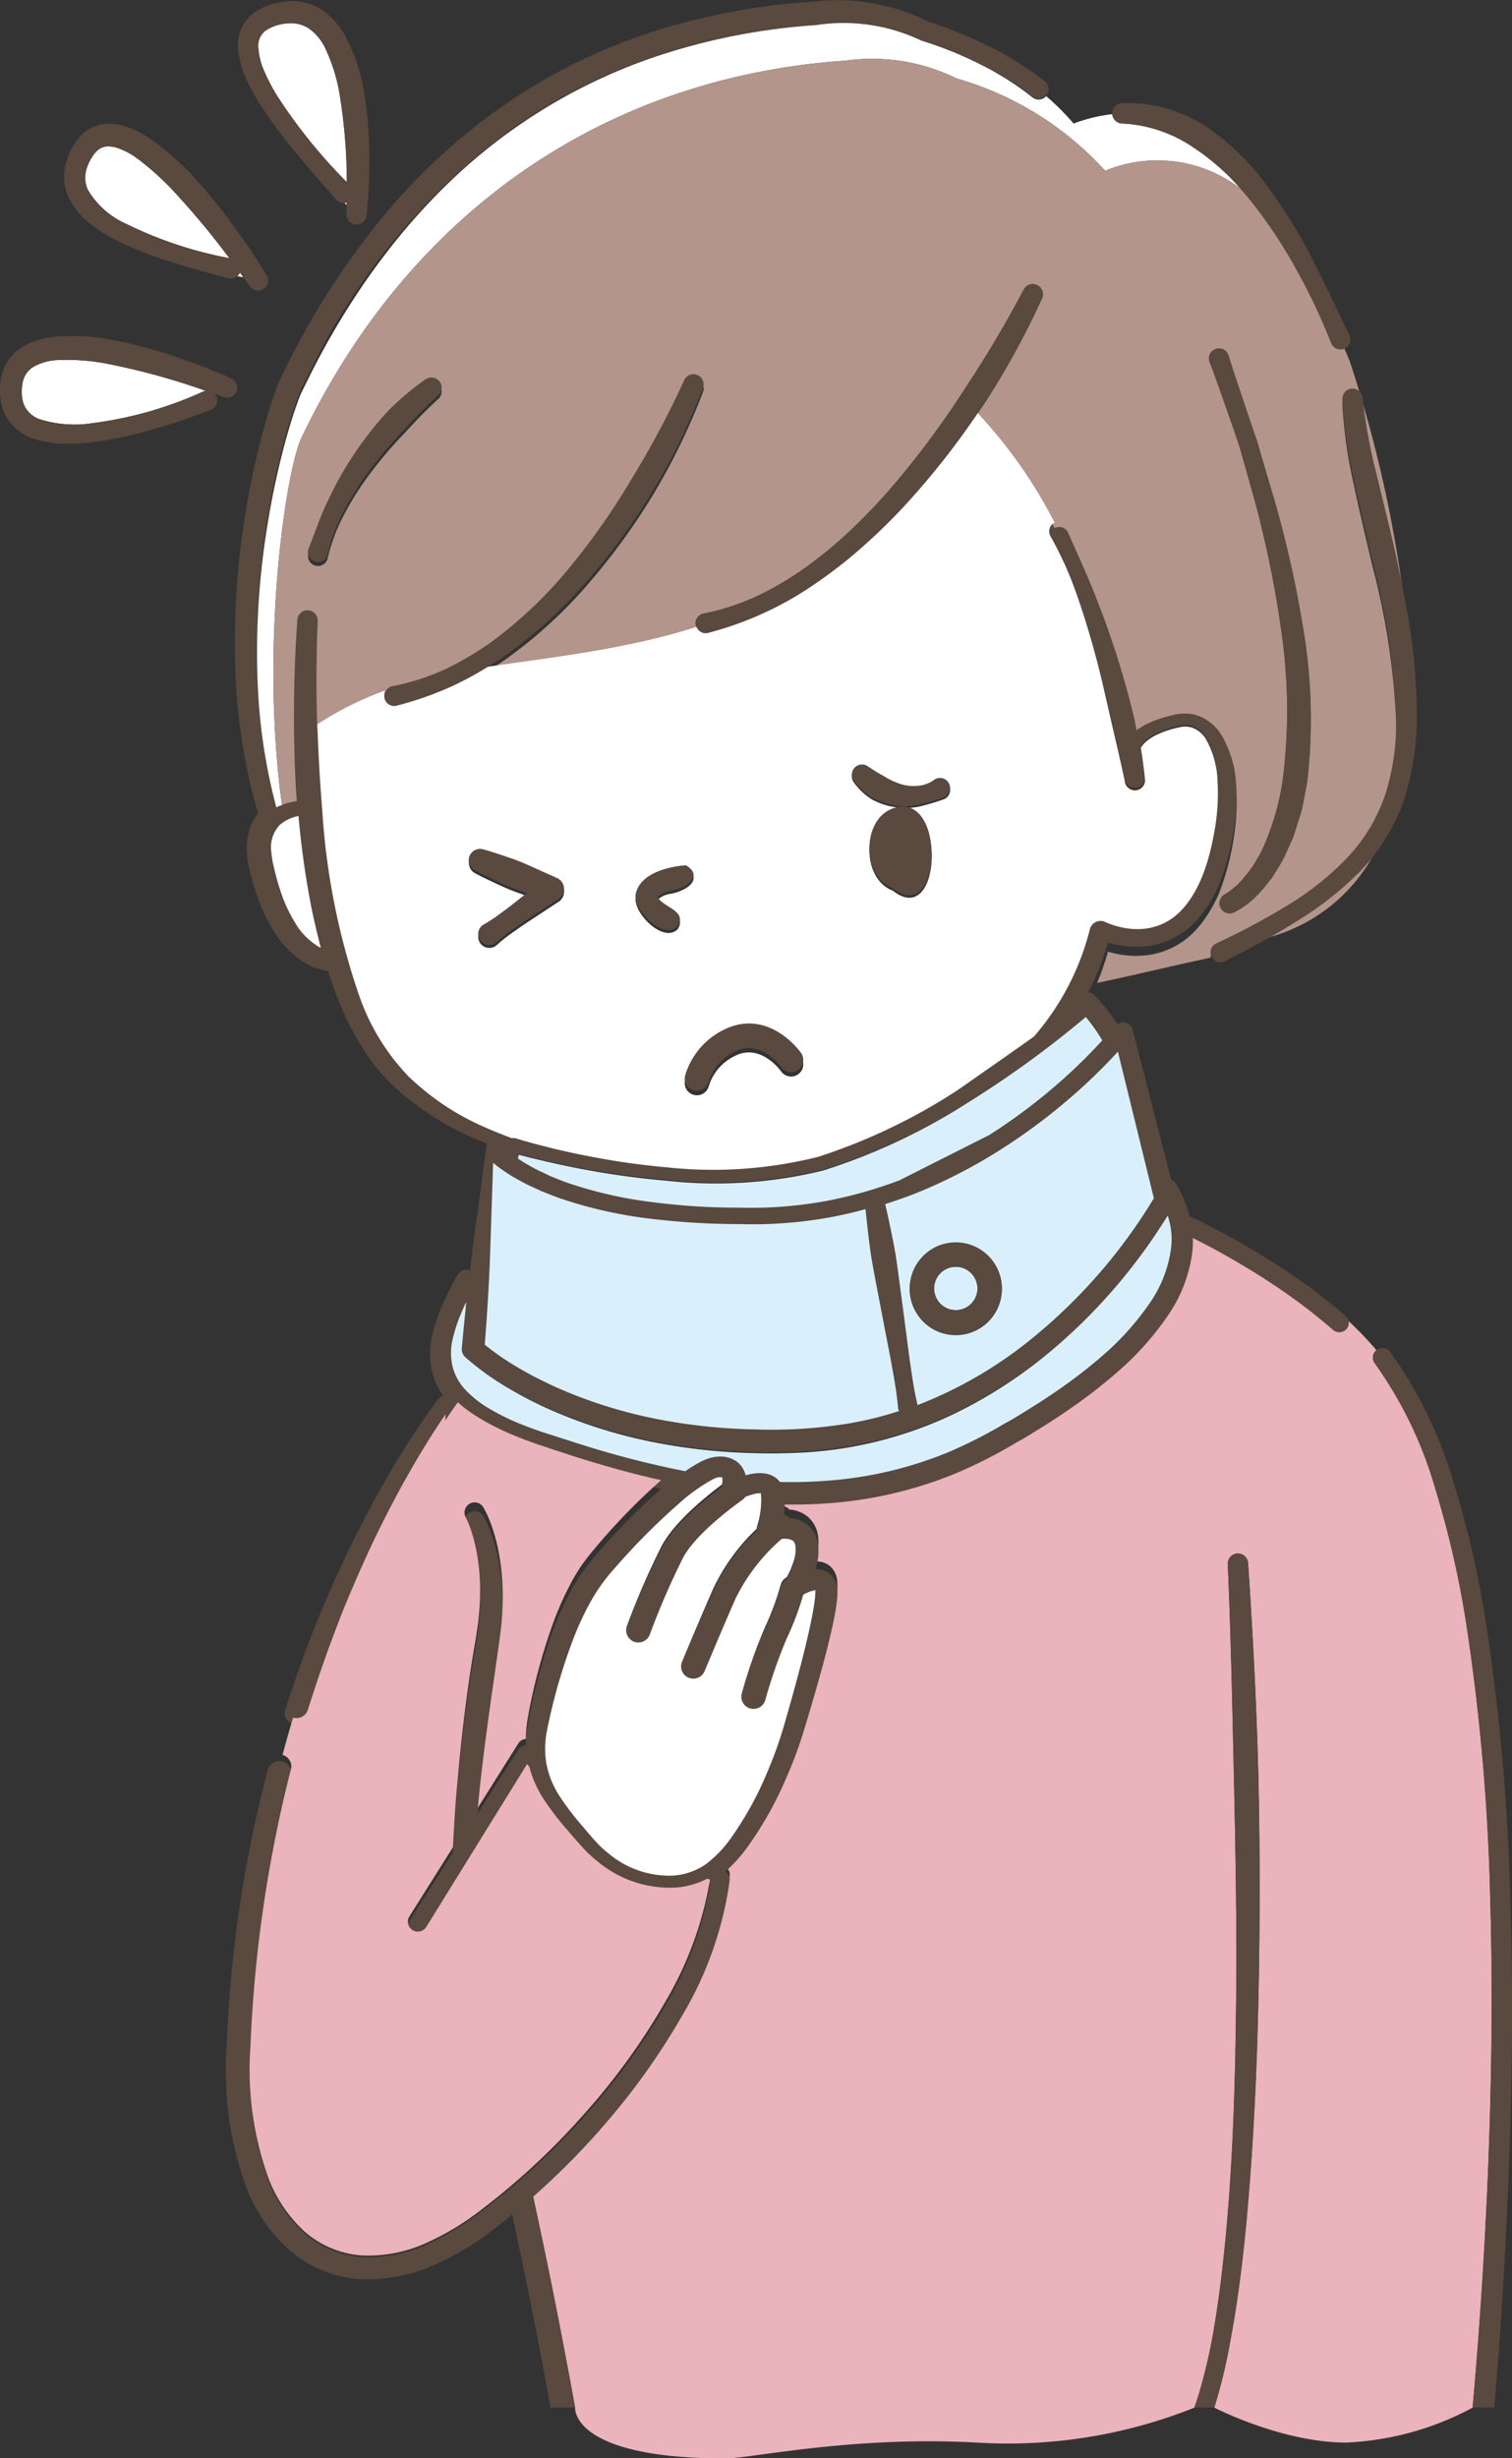
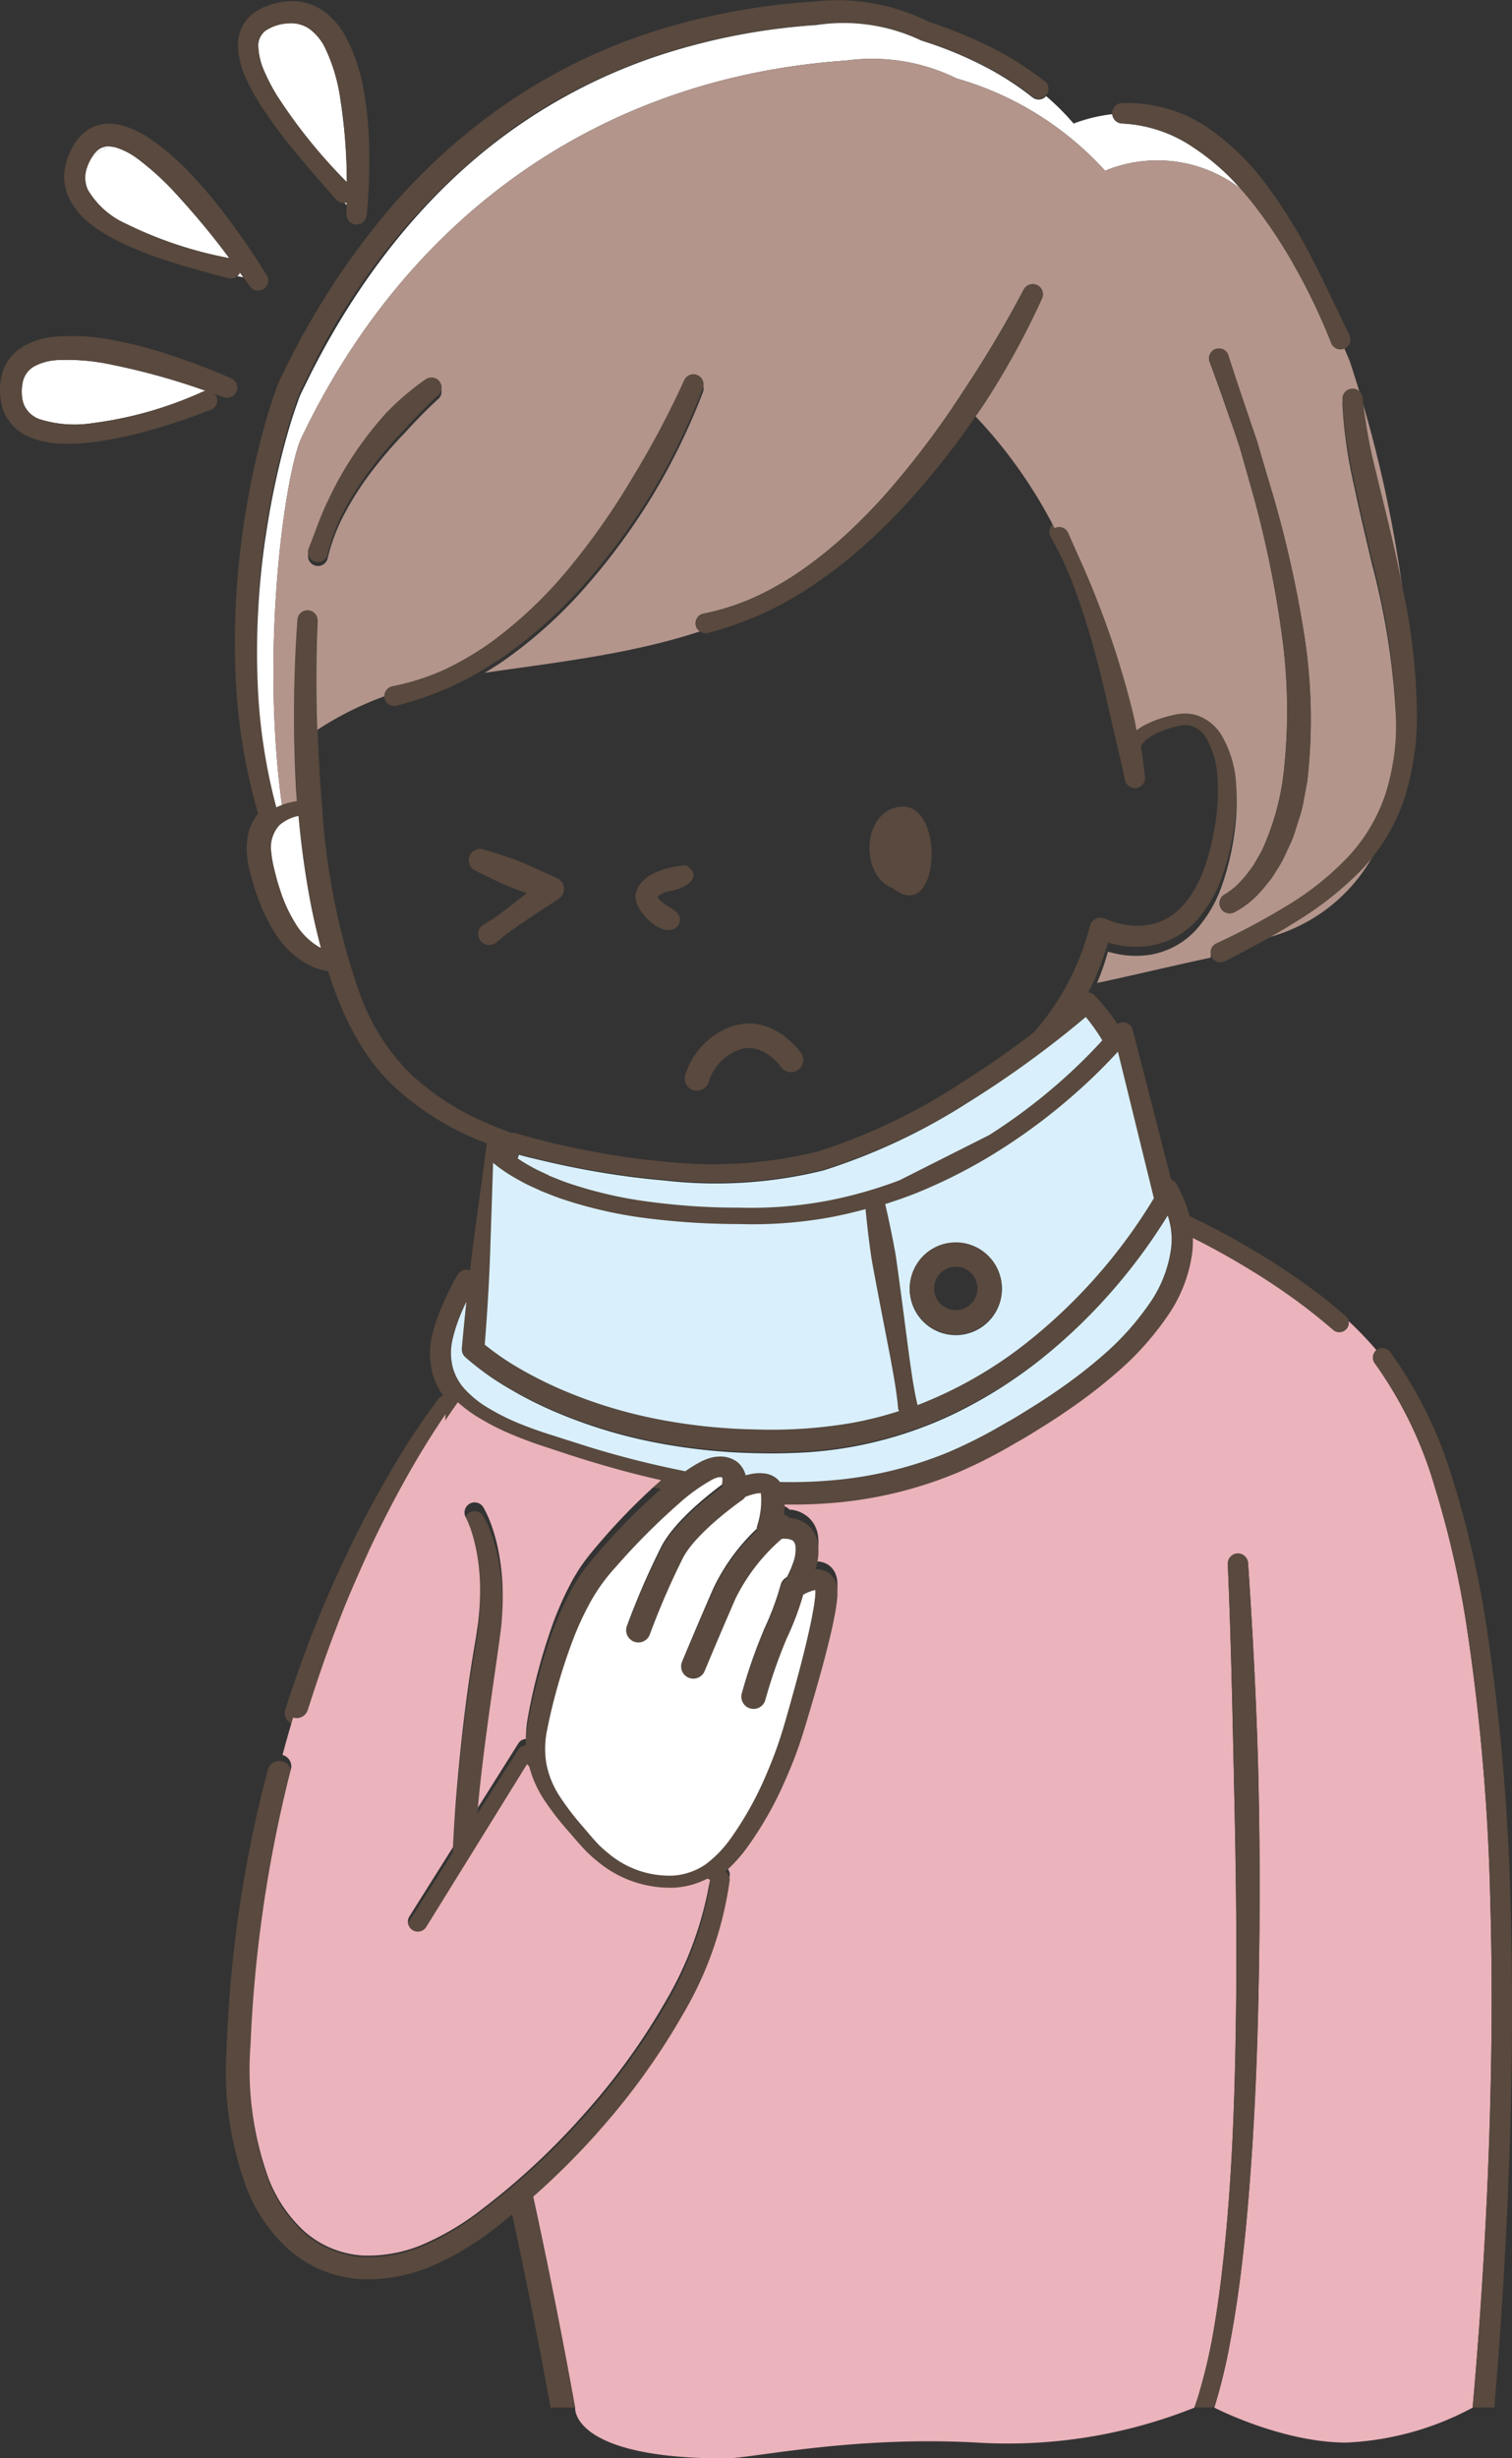
<svg xmlns="http://www.w3.org/2000/svg" width="120" height="195" viewBox="0 0 120 195">
  <rect x="0" y="0" width="120" height="195" fill="#333333" stroke="none" />
  <g id="グループ_573" data-name="グループ 573" transform="translate(-470.528 -1765.893)">
    <path id="パス_14160" data-name="パス 14160" d="M18.431,23.676a2.238,2.238,0,0,0-.5.59,3.707,3.707,0,0,1,1.569-.848,1.32,1.32,0,0,0-1.071.259" transform="translate(459.884 1754.108)" fill="#fff" />
    <path id="パス_14161" data-name="パス 14161" d="M142.666,199.249a170.286,170.286,0,0,0-1.9-22.363,77.146,77.146,0,0,0-2.493-10.879,32.5,32.5,0,0,0-4.771-9.867l-.009-.011a.754.754,0,0,1,.126-1.039c-.041-.048-.08-.1-.121-.149a29.049,29.049,0,0,0-2.27-2.333.748.748,0,0,1-1.041.067h0l-.015-.014c-.988-.852-2-1.684-3.062-2.449s-2.146-1.51-3.265-2.2-2.253-1.359-3.412-1.984c-.457-.246-.921-.484-1.386-.72a7.929,7.929,0,0,1-.042,1.126,11.579,11.579,0,0,1-1.967,5.124,23.509,23.509,0,0,1-3.481,4.04,41,41,0,0,1-4.1,3.277c-.712.5-1.427,1-2.169,1.451s-1.464.938-2.223,1.353a39.687,39.687,0,0,1-4.661,2.41,32.425,32.425,0,0,1-10.234,2.462c-1.172.089-2.345.116-3.516.1-.006.2-.005.4-.026.6-.008.071-.018.139-.027.209a.939.939,0,0,1,.429.27c.108.012.213.017.328.038a2.544,2.544,0,0,1,1.26.651,2.445,2.445,0,0,1,.668,1.275,4.4,4.4,0,0,1-.2,2.151,1.75,1.75,0,0,1,.98.238,1.564,1.564,0,0,1,.585.656,2.1,2.1,0,0,1,.179.656c.008.174.012.349.011.517l-.036.438c-.032.284-.072.553-.116.822-.092.531-.2,1.05-.314,1.563-.464,2.05-1.025,4.047-1.6,6.041-.3,1-.587,1.979-.912,2.99s-.725,1.992-1.151,2.958a28.616,28.616,0,0,1-3.131,5.54,12.125,12.125,0,0,1-1.635,1.8.739.739,0,0,1,.349.7,28.98,28.98,0,0,1-3.742,10.77,54.8,54.8,0,0,1-6.566,9.215,60.614,60.614,0,0,1-5.317,5.361q1.831,8.4,3.354,16.859s-.366,4.03,11.922,4.03c2.126,0,9.921-1.8,19.975-1.257a39.907,39.907,0,0,0,17.256-2.773c.163-.455.317-.915.445-1.387a42.352,42.352,0,0,0,.991-4.212c.514-2.854.85-5.753,1.115-8.658.522-5.814.692-11.667.759-17.518s-.026-11.707-.158-17.561-.247-11.717-.5-17.559v-.007a.806.806,0,0,1,1.609-.089c.392,5.872.7,11.735.829,17.613s.106,11.755-.027,17.635-.431,11.759-.993,17.629c-.294,2.934-.659,5.866-1.209,8.781a44.118,44.118,0,0,1-1.282,5.333s5.358,2.773,10.484,2.773a23.327,23.327,0,0,0,10.018-2.773q.771-8.582,1.155-17.207c.332-7.5.455-15.006.26-22.5" transform="translate(446.147 1717.905)" fill="#ebb3bb" />
    <path id="パス_14162" data-name="パス 14162" d="M170.441,202.977a173.678,173.678,0,0,0-1.964-22.569,78.748,78.748,0,0,0-2.564-11.092,33.924,33.924,0,0,0-5.036-10.331.756.756,0,0,0-1.059-.144c-.008.006-.011.016-.019.022a.754.754,0,0,0-.126,1.039l.008.011a32.459,32.459,0,0,1,4.771,9.868,77.04,77.04,0,0,1,2.494,10.879,170.291,170.291,0,0,1,1.9,22.363c.2,7.5.073,15-.26,22.5q-.392,8.611-1.155,17.207h1.72c.495-5.707.846-11.414,1.092-17.135.315-7.532.419-15.075.2-22.618" transform="translate(419.972 1714.133)" fill="#59493e" />
    <path id="パス_14163" data-name="パス 14163" d="M62.431,176.186A54.3,54.3,0,0,0,69,167.059a28.537,28.537,0,0,0,3.742-10.667.732.732,0,0,0-.349-.7,12.038,12.038,0,0,0,1.634-1.78,28.275,28.275,0,0,0,3.132-5.487c.425-.957.814-1.928,1.151-2.93s.617-1.971.911-2.962c.58-1.975,1.142-3.952,1.606-5.983.116-.509.221-1.022.314-1.548.044-.266.084-.533.116-.814l.036-.434c0-.166,0-.34-.011-.512a2.068,2.068,0,0,0-.179-.651,1.543,1.543,0,0,0-.585-.649,1.757,1.757,0,0,0-.98-.235,4.325,4.325,0,0,0,.2-2.131,2.408,2.408,0,0,0-.668-1.262,2.543,2.543,0,0,0-1.26-.645c-.115-.021-.219-.026-.328-.038a.946.946,0,0,0-.429-.267c.009-.069.019-.137.027-.208.02-.194.02-.393.025-.59,1.171.019,2.344-.008,3.517-.1a32.665,32.665,0,0,0,10.234-2.439,39.772,39.772,0,0,0,4.662-2.386c.759-.412,1.487-.884,2.223-1.34s1.456-.94,2.169-1.437a40.726,40.726,0,0,0,4.1-3.245,23.317,23.317,0,0,0,3.481-4,11.413,11.413,0,0,0,1.968-5.076,7.871,7.871,0,0,0,.042-1.115c.464.233.929.469,1.385.713q1.737.929,3.412,1.965c1.119.684,2.206,1.416,3.266,2.179s2.074,1.583,3.061,2.427l.016.014h0a.753.753,0,0,0,1.041-.066c.005-.006.012-.008.017-.013a.739.739,0,0,0-.08-1.048c-1.03-.876-2.079-1.728-3.178-2.506s-2.214-1.533-3.362-2.232-2.31-1.371-3.5-2c-.769-.408-1.545-.793-2.331-1.169a10.614,10.614,0,0,0-1.045-2.533.859.859,0,0,0-.159-.2.831.831,0,0,0-.261-.156l-3.055-11.893a.785.785,0,0,0-1.209-.451,17.651,17.651,0,0,0-1.805-2.267.828.828,0,0,0-.508-.25c.249-.488.482-.983.693-1.488A21.492,21.492,0,0,0,102.766,82a9.36,9.36,0,0,0,1.1.244,7.292,7.292,0,0,0,2.159.012,6.35,6.35,0,0,0,3.782-2.026,10.258,10.258,0,0,0,2.044-3.544,20.479,20.479,0,0,0,.928-3.83,17.865,17.865,0,0,0,.164-3.947,8.428,8.428,0,0,0-1.179-3.946,3.669,3.669,0,0,0-1.8-1.489,3.246,3.246,0,0,0-1.217-.186,3.941,3.941,0,0,0-.592.069l-.5.114a9,9,0,0,0-1.962.717,6.484,6.484,0,0,0-.66.409c-.057-.286-.1-.574-.164-.859-.389-1.681-.879-3.339-1.395-4.987s-1.129-3.268-1.769-4.876-1.39-3.173-2.089-4.775a.9.9,0,0,0-.042-.083.79.79,0,0,0-1.046-.294c-.011.006-.022,0-.033.011a.777.777,0,0,0-.286,1.068l.009.014a28.07,28.07,0,0,1,2.079,4.587c.562,1.59,1.064,3.2,1.5,4.834s.816,3.276,1.187,4.923.784,3.3,1.128,4.928l0,.023a.807.807,0,0,0,1.591-.252c-.089-.824-.2-1.635-.327-2.442.008-.019.024-.033.031-.053-.029.07.009-.018.025-.038a1.13,1.13,0,0,1,.088-.12,2.075,2.075,0,0,1,.242-.252,3.956,3.956,0,0,1,.647-.45,7.482,7.482,0,0,1,1.616-.607l.429-.1a2.418,2.418,0,0,1,.357-.047,1.784,1.784,0,0,1,.663.091,2.127,2.127,0,0,1,1.078.911,7.068,7.068,0,0,1,.908,3.271,16.421,16.421,0,0,1-.189,3.615c-.4,2.388-1.09,4.854-2.646,6.505a4.683,4.683,0,0,1-2.837,1.475,5.581,5.581,0,0,1-1.655-.037,6.366,6.366,0,0,1-1.573-.474l-.012-.006a.958.958,0,0,0-.159-.056.875.875,0,0,0-1.061.629,20.367,20.367,0,0,1-3.59,7.4c-.271.356-.558.7-.852,1.039-.2.152-.4.307-.6.458q-2.385,1.783-4.9,3.383c-.221.142-.439.292-.661.43a46.508,46.508,0,0,1-10.948,5.17,34.572,34.572,0,0,1-12.015.829,59.262,59.262,0,0,1-6.055-.845q-1.5-.286-2.993-.636l-1.481-.378-.735-.2-.364-.105-.18-.055-.089-.027-.045-.014a.99.99,0,0,0-.384-.033c-.669-.245-1.333-.5-1.985-.789a20.346,20.346,0,0,1-6.207-4.057,17.273,17.273,0,0,1-3.861-6.2A54.679,54.679,0,0,1,40.4,71.256c-.188-2.216-.311-4.447-.384-6.68-.093-2.856-.1-5.716.028-8.556V56a.806.806,0,0,0-1.609-.088,104.565,104.565,0,0,0-.053,14.261,6.228,6.228,0,0,0-1.181.3,4.737,4.737,0,0,0-.447.188,44.307,44.307,0,0,1-1.461-9.322,60.756,60.756,0,0,1,.725-12.675,63.365,63.365,0,0,1,1.313-6.225c.274-1.022.57-2.039.908-3.031l.261-.73a5.41,5.41,0,0,1,.294-.693l.7-1.4A52.058,52.058,0,0,1,55.7,17.28a43.886,43.886,0,0,1,11.337-5.664A51.078,51.078,0,0,1,79.554,9.2h.019l.049-.006a14.483,14.483,0,0,1,8.283,1.2l.023.011a.609.609,0,0,0,.074.028,30.636,30.636,0,0,1,4.611,1.841,23.652,23.652,0,0,1,4.159,2.61.785.785,0,0,0,1.079-.1c.006-.008.017-.011.023-.018a.772.772,0,0,0-.124-1.091,25.238,25.238,0,0,0-4.434-2.785,37.3,37.3,0,0,0-4.768-1.935,16.25,16.25,0,0,0-9.191-1.6l.068-.007a53,53,0,0,0-13,2.462A44.982,44.982,0,0,0,54.6,15.73a48.454,48.454,0,0,0-9.633,9A61.247,61.247,0,0,0,37.838,35.74L37.1,37.231a6.94,6.94,0,0,0-.332.8l-.279.792c-.352,1.047-.652,2.1-.93,3.156a65.035,65.035,0,0,0-1.319,6.407,62.412,62.412,0,0,0-.683,13.045,45.538,45.538,0,0,0,1.761,10.328,3.814,3.814,0,0,0-.7,1.285,5.464,5.464,0,0,0-.192,1.923,8.635,8.635,0,0,0,.325,1.728c.144.534.294,1.067.492,1.593a13.084,13.084,0,0,0,1.489,3.065A6.929,6.929,0,0,0,39.393,83.8a4.85,4.85,0,0,0,1.471.456c.261.815.541,1.626.871,2.424a22.454,22.454,0,0,0,1.8,3.566A15.478,15.478,0,0,0,46.089,93.4a22.529,22.529,0,0,0,6.747,4.281c.21.09.424.164.634.25l-.138,1.012a.86.86,0,0,1-.1-.075l0,0,.09.095.006.006-.92,6.745c-.1.76-.183,1.526-.274,2.29a.836.836,0,0,0-.269-.061l-.12,0a.907.907,0,0,0-.563.353l-.065.1-.042.073-.082.145-.159.289-.3.584c-.2.392-.387.787-.562,1.193a13.883,13.883,0,0,0-.866,2.561,6.272,6.272,0,0,0,.045,2.9,5.411,5.411,0,0,0,.844,1.78.791.791,0,0,0-.36.251,58.653,58.653,0,0,0-3.822,5.8q-1.745,2.977-3.249,6.079c-.983,2.074-1.939,4.163-2.771,6.3-.864,2.127-1.609,4.3-2.322,6.477v0a.925.925,0,0,0,.6,1.166h.013a.936.936,0,0,0,1.164-.6l.005-.016c.694-2.142,1.418-4.275,2.238-6.374.794-2.108,1.712-4.168,2.655-6.214q1.45-3.053,3.122-5.992c.91-1.581,1.881-3.156,2.916-4.637l-.028.5q.481-.73,1-1.439a11.04,11.04,0,0,0,1.63,1.187,19.377,19.377,0,0,0,2.389,1.228c.814.348,1.637.658,2.467.938l2.449.8c2.36.748,4.76,1.425,7.2,1.965a49.673,49.673,0,0,0-5.03,5.088c-.4.462-.788.923-1.178,1.467a8.8,8.8,0,0,0-.531.8,9.3,9.3,0,0,0-.472.824,24.839,24.839,0,0,0-1.493,3.408,45.706,45.706,0,0,0-1.8,6.65l-.077.425a9.828,9.828,0,0,0-.157,1.673.717.717,0,0,0-.582.324l-3.226,5.073c.019-.19.033-.38.052-.569.376-3.764.934-7.509,1.475-11.256l.2-1.412c.055-.491.144-.977.169-1.472a21.5,21.5,0,0,0,.05-2.974,17.589,17.589,0,0,0-.414-2.967,12.953,12.953,0,0,0-.424-1.457,8.654,8.654,0,0,0-.652-1.458.811.811,0,0,0-1.068-.319.793.793,0,0,0-.35,1.073l.031.06a7.582,7.582,0,0,1,.461,1.168,12.957,12.957,0,0,1,.332,1.294,15.879,15.879,0,0,1,.307,2.685,19.768,19.768,0,0,1-.113,2.725c-.034.455-.124.906-.182,1.359l-.24,1.408c-.632,3.769-1.048,7.574-1.367,11.387-.1,1.273-.177,2.548-.24,3.825l-3.461,5.442,0,0a.776.776,0,0,0,.254,1.074.792.792,0,0,0,1.084-.253l8-12.793c.059.067.117.134.177.2a8.721,8.721,0,0,0,1.148,2.563,22.288,22.288,0,0,0,1.955,2.511c.349.394.659.766,1.033,1.169a9.92,9.92,0,0,0,1.2,1.135,9.019,9.019,0,0,0,6.236,2.127,6.589,6.589,0,0,0,2.567-.711l.2.1a27.724,27.724,0,0,1-3.533,9.561,51.9,51.9,0,0,1-6.436,8.812,55.982,55.982,0,0,1-8.031,7.424A21.491,21.491,0,0,1,48.6,185.3a11.282,11.282,0,0,1-5.03.958,7.786,7.786,0,0,1-4.546-1.86,11.015,11.015,0,0,1-2.878-4.182,24.883,24.883,0,0,1-1.433-10.488,104.057,104.057,0,0,1,3.2-21.651.933.933,0,0,0-.669-1.135l-.008,0a.945.945,0,0,0-1.152.669,100.112,100.112,0,0,0-3.266,22.047,26.661,26.661,0,0,0,1.629,11.254,12.8,12.8,0,0,0,3.4,4.845,9.6,9.6,0,0,0,5.607,2.26,13.025,13.025,0,0,0,5.835-1.122,23,23,0,0,0,4.931-2.993c.429-.327.839-.675,1.257-1.014q1.651,7.63,3.048,15.313h1.946q-1.527-8.386-3.354-16.7a60.128,60.128,0,0,0,5.317-5.31M40.177,82.274a5.277,5.277,0,0,1-1.918-1.906,11.281,11.281,0,0,1-1.222-2.686c-.167-.474-.292-.966-.414-1.46a8.645,8.645,0,0,1-.257-1.4,2.568,2.568,0,0,1,.661-2.139,3.281,3.281,0,0,1,1.5-.711,68.512,68.512,0,0,0,1.02,7.163q.332,1.6.753,3.189c-.039-.019-.082-.029-.121-.05m63.375,8.489,2.855,11.515a42.68,42.68,0,0,1-10.036,11.3,33.46,33.46,0,0,1-8.718,4.945c-.314-1.291-.483-2.6-.674-3.915l-.523-3.957c-.181-1.317-.348-2.637-.548-3.952-.232-1.309-.508-2.612-.809-3.91-.005-.021-.018-.036-.024-.056.8-.253,1.6-.523,2.381-.828A41.851,41.851,0,0,0,93.8,98.731a46.465,46.465,0,0,0,5.736-4.143,45.073,45.073,0,0,0,4.016-3.825M56.229,98.272c.022-.03.018-.022,0,0Zm-.279.676c.017-.058.04-.114.06-.171l.077.02.761.193,1.525.356q1.525.349,3.064.627,3.077.556,6.2.83A36.015,36.015,0,0,0,80.2,100a48.59,48.59,0,0,0,11.374-5.278A80.813,80.813,0,0,0,101,87.949a14.65,14.65,0,0,1,1.312,1.839,42.9,42.9,0,0,1-3.789,3.628,45.065,45.065,0,0,1-5.195,3.812l-4.885,2.436-2.211,1.107a34.851,34.851,0,0,1-5.892,1.642,33.384,33.384,0,0,1-6.822.514,53.18,53.18,0,0,1-6.878-.428,33.753,33.753,0,0,1-6.657-1.49c-.538-.174-1.053-.4-1.578-.6-.5-.242-1.023-.458-1.5-.74a11.388,11.388,0,0,1-.985-.6c.009-.041.014-.083.026-.124m-2.229,7.837.241-7.237c.21.174.422.343.642.494a13.47,13.47,0,0,0,1.569.956c.531.3,1.091.526,1.637.784.562.213,1.116.451,1.685.632a35.181,35.181,0,0,0,6.957,1.528,58.718,58.718,0,0,0,7.06.422,34.9,34.9,0,0,0,7.091-.511c.983-.176,1.955-.4,2.918-.661.126,1.278.274,2.553.463,3.821.23,1.31.493,2.615.74,3.921l.766,3.917c.238,1.309.5,2.614.61,3.943a.844.844,0,0,0,.019.118.759.759,0,0,0,.066.14,28.769,28.769,0,0,1-3.729.933,38.279,38.279,0,0,1-7.738.513,45.13,45.13,0,0,1-7.751-.815,37.719,37.719,0,0,1-7.422-2.248,31.816,31.816,0,0,1-3.46-1.709,21.3,21.3,0,0,1-2.791-1.889c.187-2.364.338-4.69.424-7.051m6.932,14.846-2.432-.768q-1.191-.384-2.336-.85a17.6,17.6,0,0,1-2.179-1.081,8.275,8.275,0,0,1-1.842-1.4,4.176,4.176,0,0,1-1.083-1.81,4.576,4.576,0,0,1-.052-2.136,12.434,12.434,0,0,1,.746-2.258c.114-.274.245-.543.374-.814-.129,1.218-.251,2.435-.361,3.642l0,.026a.829.829,0,0,0,.276.689,21.678,21.678,0,0,0,3.4,2.42,30.917,30.917,0,0,0,3.652,1.844,39.589,39.589,0,0,0,7.786,2.393,46.989,46.989,0,0,0,8.078.882c1.355.037,2.705.018,4.06-.057a31.551,31.551,0,0,0,4.077-.507A32.166,32.166,0,0,0,90.59,119.3a37.1,37.1,0,0,0,6.9-4.314,43.538,43.538,0,0,0,5.842-5.6,44.171,44.171,0,0,0,4.173-5.652c.043.137.085.275.12.41a5.738,5.738,0,0,1,.137,2.227,9.741,9.741,0,0,1-1.726,4.3,21.72,21.72,0,0,1-3.234,3.657,39.2,39.2,0,0,1-3.937,3.067c-.69.474-1.38.947-2.106,1.373s-1.425.891-2.171,1.287a38.449,38.449,0,0,1-4.464,2.253,31.356,31.356,0,0,1-9.654,2.251,36.9,36.9,0,0,1-3.743.1,1.583,1.583,0,0,0-.328-.327,1.871,1.871,0,0,0-.774-.326,3.253,3.253,0,0,0-1.188.031c-.15.03-.292.065-.43.1a1.925,1.925,0,0,0-.682-1.061,2.26,2.26,0,0,0-1.5-.406,2.781,2.781,0,0,0-.674.115A4.122,4.122,0,0,0,70.6,123a10.881,10.881,0,0,0-1.375.825,76.291,76.291,0,0,1-8.573-2.2m14.555,4.117h0m-4.389,29.27a5.247,5.247,0,0,1-2.525.868,7.553,7.553,0,0,1-5.2-1.769,8.006,8.006,0,0,1-1.042-.974c-.324-.351-.669-.771-1-1.149a20.807,20.807,0,0,1-1.81-2.356,7.045,7.045,0,0,1-1.048-2.568,7.174,7.174,0,0,1,.046-2.556l.045-.216a44.521,44.521,0,0,1,1.954-6.754,23.165,23.165,0,0,1,1.452-3.144,14.315,14.315,0,0,1,2-2.743,53,53,0,0,1,5.008-4.983,14.292,14.292,0,0,1,2.723-1.931,2.417,2.417,0,0,1,.292-.115.756.756,0,0,1,.216-.039.7.7,0,0,1,.214.011.466.466,0,0,1,.023.114,1.6,1.6,0,0,1-.031.447c-1.114.818-3.7,2.849-4.774,4.8a60.162,60.162,0,0,0-2.772,6.319.958.958,0,0,0,.573,1.234,1,1,0,0,0,.336.06.969.969,0,0,0,.909-.628,59.412,59.412,0,0,1,2.657-6.066c1.131-2.057,4.66-4.484,4.695-4.509a.936.936,0,0,0,.228-.235,5.134,5.134,0,0,1,.81-.248,1.784,1.784,0,0,1,.421-.041c.012.114.028.293.028.414a6.634,6.634,0,0,1-.024.725,6.516,6.516,0,0,1-.282,1.4l-.005.015a.88.88,0,0,0-.043.245,15.834,15.834,0,0,0-3.445,4.685c-1.331,3.016-2.47,5.736-2.481,5.763a.957.957,0,0,0,.525,1.255.974.974,0,0,0,1.267-.52c.011-.027,1.143-2.729,2.466-5.728a14.969,14.969,0,0,1,3.657-4.664,2.063,2.063,0,0,1,.554.02c.362.1.427.163.523.49a2.807,2.807,0,0,1-.164,1.334,7.354,7.354,0,0,1-.511,1.166.958.958,0,0,0-.488.6,21.656,21.656,0,0,1-1.253,3.355,40.6,40.6,0,0,0-1.833,5.182.959.959,0,0,0,.669,1.185.949.949,0,0,0,.265.037.968.968,0,0,0,.932-.7,39.853,39.853,0,0,1,1.7-4.84,22.324,22.324,0,0,0,1.311-3.434,3.383,3.383,0,0,1,.882-.352.572.572,0,0,1,.076-.011l.005.234-.024.331c-.023.227-.056.467-.093.706-.079.482-.174.972-.28,1.463-.425,1.965-.959,3.935-1.512,5.894-.278.974-.567,1.969-.862,2.918s-.669,1.88-1.065,2.8A26.324,26.324,0,0,1,72.8,153a9.117,9.117,0,0,1-1.981,2.015" transform="translate(455.697 1758.667)" fill="#59493e" />
    <path id="パス_14164" data-name="パス 14164" d="M143.852,235.014c.562-5.87.848-11.75.993-17.629s.151-11.759.027-17.635-.437-11.74-.829-17.612a.806.806,0,0,0-1.61.089v.007c.256,5.843.371,11.707.5,17.558s.226,11.71.157,17.562-.236,11.7-.758,17.517c-.265,2.9-.6,5.8-1.115,8.658a42.4,42.4,0,0,1-.991,4.212c-.129.472-.281.933-.445,1.387h1.577a44.178,44.178,0,0,0,1.281-5.333c.551-2.915.916-5.847,1.21-8.781" transform="translate(425.536 1707.735)" fill="#59493e" />
    <path id="パス_14165" data-name="パス 14165" d="M97.728,15.665h0a23.587,23.587,0,0,0-4.159-2.635,30.5,30.5,0,0,0-4.612-1.858.594.594,0,0,1-.073-.028l-.024-.011a14.357,14.357,0,0,0-8.283-1.208l-.049.006h-.02a50.647,50.647,0,0,0-12.514,2.439,43.734,43.734,0,0,0-11.337,5.718c-6.978,4.9-12.342,11.85-16.2,19.478l-.7,1.418a5.491,5.491,0,0,0-.294.7l-.261.737c-.339,1-.635,2.028-.908,3.06-.54,2.068-.981,4.168-1.313,6.285a61.873,61.873,0,0,0-.725,12.8,45.023,45.023,0,0,0,1.461,9.412,4.734,4.734,0,0,1,.447-.189c-1.685-12.2.149-25.625,1.459-28.94,8.344-17.613,23.665-28.767,43.328-30.108a15.209,15.209,0,0,1,8.758,1.42,25.292,25.292,0,0,1,11.782,7.322,10.865,10.865,0,0,1,10.729,1.4,18.432,18.432,0,0,0-3.71-3.244,10.968,10.968,0,0,0-5.679-1.905.8.8,0,0,1-.766-.74,12.846,12.846,0,0,0-3.074.744,19.526,19.526,0,0,0-2.179-2.174.781.781,0,0,1-1.079.1" transform="translate(454.742 1757.955)" fill="#fff" />
    <path id="パス_14166" data-name="パス 14166" d="M149.906,107.354c-.953.6-1.927,1.16-2.909,1.7a13.479,13.479,0,0,0,9.345-7.3,15.05,15.05,0,0,1-1.283,1.535,26.557,26.557,0,0,1-5.152,4.067" transform="translate(423.502 1731.363)" fill="#b3958b" />
    <path id="パス_14167" data-name="パス 14167" d="M121.98,36.325c-.009-.019-.018-.039-.025-.057a48.747,48.747,0,0,0-2.8-5.9A38.449,38.449,0,0,0,115.588,25c-.276-.346-.567-.679-.861-1.008A10.864,10.864,0,0,0,104,22.6a25.3,25.3,0,0,0-11.782-7.322,15.211,15.211,0,0,0-8.759-1.42c-19.663,1.341-34.984,12.5-43.328,30.108C38.82,47.276,36.985,60.7,38.67,72.9a6.166,6.166,0,0,1,1.181-.3A106.468,106.468,0,0,1,39.9,58.2a.806.806,0,0,1,1.609.089v.024c-.125,2.868-.121,5.755-.028,8.638a25.792,25.792,0,0,1,5.389-2.689.775.775,0,0,1,.5-.439l.056-.013.019,0a19.226,19.226,0,0,0,4.066-1.292,24.537,24.537,0,0,0,3.711-2.169A34.094,34.094,0,0,0,61.5,54.4a55.853,55.853,0,0,0,4.994-7.137,72.173,72.173,0,0,0,4.094-7.7l.014-.029a.806.806,0,0,1,1.489.615,51.633,51.633,0,0,1-3.937,8.11,51.777,51.777,0,0,1-5.322,7.279,36.493,36.493,0,0,1-6.739,6.049c-.435.289-.879.566-1.327.837,5.253-.778,11.485-1.438,17.077-3.284a.779.779,0,0,1-.321-.45.789.789,0,0,1,.573-.956l.045-.01h.008a18.909,18.909,0,0,0,4.329-1.43,24.6,24.6,0,0,0,3.95-2.371,33.246,33.246,0,0,0,3.555-2.978,44,44,0,0,0,3.2-3.379,69.215,69.215,0,0,0,5.576-7.5,91.479,91.479,0,0,0,4.784-8.036l.013-.024a.806.806,0,0,1,1.449.7,63.162,63.162,0,0,1-4.627,8.421c-.213.322-.437.636-.656.953a38.292,38.292,0,0,1,6.271,8.866.786.786,0,0,1,1.046.3c.015.027.03.057.042.084.7,1.617,1.448,3.195,2.088,4.821s1.247,3.26,1.769,4.923,1.006,3.337,1.395,5.035c.064.288.107.578.165.867a6.4,6.4,0,0,1,.66-.413,8.882,8.882,0,0,1,1.962-.723l.5-.116a3.905,3.905,0,0,1,.592-.07,3.217,3.217,0,0,1,1.217.187,3.675,3.675,0,0,1,1.8,1.5,8.57,8.57,0,0,1,1.179,3.985,18.2,18.2,0,0,1-.163,3.985,20.9,20.9,0,0,1-.928,3.867,10.383,10.383,0,0,1-2.045,3.578A6.333,6.333,0,0,1,107.49,84.8a7.228,7.228,0,0,1-2.159-.012,9.146,9.146,0,0,1-1.1-.246,21.926,21.926,0,0,1-.863,2.486c3.007-.641,5.928-1.354,9.011-2.009a.787.787,0,0,1,.422-.743l.032-.015A55.551,55.551,0,0,0,118.4,81.3a23,23,0,0,0,4.841-3.847,13.6,13.6,0,0,0,3.061-5.173,18.889,18.889,0,0,0,.8-6.063A58.707,58.707,0,0,0,125.184,53.8c-.483-2.064-.984-4.133-1.423-6.235a37.859,37.859,0,0,1-.925-6.47A.806.806,0,0,1,124.444,41l0,.023a41.675,41.675,0,0,0,1.132,6.132c.5,2.056,1.025,4.123,1.488,6.215.214,1,.423,2,.619,3a101.007,101.007,0,0,0-4.267-18.683c-.137-.324-.279-.657-.423-.994a.783.783,0,0,1-1.015-.371M51.093,40.692l-.036.032c-.922.839-1.844,1.8-2.71,2.75a32.468,32.468,0,0,0-2.531,2.951,23.221,23.221,0,0,0-2.109,3.264A14.321,14.321,0,0,0,42.313,53.3l-.009.04a.791.791,0,1,1-1.54-.363.844.844,0,0,1,.036-.114c.52-1.29.938-2.609,1.56-3.845a26.551,26.551,0,0,1,2.028-3.6,27.88,27.88,0,0,1,2.537-3.267,20.9,20.9,0,0,1,3.166-2.709.806.806,0,0,1,1,1.257m68.953,30.339-.274,1.458a8.729,8.729,0,0,1-.358,1.444l-.454,1.427c-.172.47-.406.923-.61,1.382a8.872,8.872,0,0,1-.735,1.331c-.136.215-.263.436-.407.647l-.483.6a9.211,9.211,0,0,1-1.07,1.135,6.806,6.806,0,0,1-1.388.946.8.8,0,0,1-.761-1.412l.1-.059a5.951,5.951,0,0,0,.917-.721,8.153,8.153,0,0,0,.847-.972l.391-.522c.118-.185.22-.383.331-.573a7.278,7.278,0,0,0,.6-1.184,20.472,20.472,0,0,0,1.437-5.218,43.841,43.841,0,0,0-.064-11.115,84.88,84.88,0,0,0-2.238-11.067l-.77-2.729-.388-1.364-.452-1.345c-.633-1.784-1.241-3.578-1.909-5.347l-.012-.033a.788.788,0,0,1,1.474-.557l.015.044c.569,1.828,1.2,3.631,1.806,5.444l.467,1.356.4,1.377.816,2.753A88.891,88.891,0,0,1,119.8,59.4a43.225,43.225,0,0,1,.243,11.633" transform="translate(454.23 1756.84)" fill="#b3958b" />
    <path id="パス_14168" data-name="パス 14168" d="M131.468,20.225a10.96,10.96,0,0,1,5.678,1.906,18.383,18.383,0,0,1,3.71,3.244c.294.329.584.661.862,1.008a38.575,38.575,0,0,1,3.568,5.369,49.029,49.029,0,0,1,2.8,5.9.483.483,0,0,0,.024.057.784.784,0,0,0,1.015.372c.014-.006.027,0,.039-.01a.789.789,0,0,0,.362-1.054c-.97-1.985-1.888-4-2.914-5.974a41.736,41.736,0,0,0-3.51-5.729A19.853,19.853,0,0,0,138.2,20.5a11.455,11.455,0,0,0-6.742-1.889.813.813,0,0,0-.768.781.566.566,0,0,0,.016.091.8.8,0,0,0,.766.74" transform="translate(428.1 1755.461)" fill="#59493e" />
    <path id="パス_14169" data-name="パス 14169" d="M154.779,57.582a41.692,41.692,0,0,1-1.132-6.132l0-.023a.806.806,0,0,0-1.609.093,37.929,37.929,0,0,0,.926,6.47c.439,2.1.941,4.171,1.423,6.235A58.72,58.72,0,0,1,156.3,76.64a18.891,18.891,0,0,1-.8,6.063,13.6,13.6,0,0,1-3.061,5.173,23.026,23.026,0,0,1-4.841,3.847,55.4,55.4,0,0,1-5.57,2.969l-.032.016a.786.786,0,0,0-.421.743.772.772,0,0,0,.084.319.788.788,0,0,0,1.061.338c.917-.475,1.834-.953,2.743-1.448.982-.536,1.956-1.094,2.908-1.7a26.543,26.543,0,0,0,5.154-4.067,15.395,15.395,0,0,0,3.445-5.71,21.852,21.852,0,0,0,.985-6.543,49.417,49.417,0,0,0-1.076-9.841c-.2-1.007-.4-2.008-.619-3-.463-2.092-.99-4.159-1.488-6.215" transform="translate(425.029 1746.035)" fill="#59493e" />
    <path id="パス_14170" data-name="パス 14170" d="M39.927,98.256a3.282,3.282,0,0,0-1.5.718,2.609,2.609,0,0,0-.661,2.161,8.816,8.816,0,0,0,.257,1.412c.121.5.247,1,.414,1.474a11.5,11.5,0,0,0,1.221,2.712,5.317,5.317,0,0,0,1.918,1.924c.039.021.082.032.121.051q-.422-1.6-.753-3.22a69.768,69.768,0,0,1-1.02-7.232" transform="translate(454.295 1732.362)" fill="#fff" />
-     <path id="パス_14171" data-name="パス 14171" d="M89.865,59.866a45.768,45.768,0,0,1-3.414,3.408,36.32,36.32,0,0,1-3.787,3.016,26.838,26.838,0,0,1-8.82,4.111.772.772,0,0,1-.635-.123c-5.593,1.846-11.824,2.506-17.077,3.284a25.4,25.4,0,0,1-2.644,1.411,26.764,26.764,0,0,1-4.335,1.516.788.788,0,0,1-.964-.559.773.773,0,0,1,.055-.525,25.792,25.792,0,0,0-5.389,2.689c.073,2.255.2,4.507.384,6.744a55.726,55.726,0,0,0,2.986,14.917,17.474,17.474,0,0,0,3.861,6.261,20.348,20.348,0,0,0,6.207,4.1c.652.287,1.316.549,1.986.8a.979.979,0,0,1,.383.033l.045.014.089.028.18.055.365.106.734.205,1.481.381q1.489.355,2.993.642a58.522,58.522,0,0,0,6.056.853,34.248,34.248,0,0,0,12.014-.837,46.311,46.311,0,0,0,10.948-5.22c.223-.14,5.957-4.159,6.158-4.313.294-.342.58-.689.852-1.049a20.634,20.634,0,0,0,3.59-7.467.875.875,0,0,1,1.061-.635.95.95,0,0,1,.159.057l.012.006a6.317,6.317,0,0,0,1.573.479,5.523,5.523,0,0,0,1.655.037,4.669,4.669,0,0,0,2.837-1.489c1.555-1.667,2.248-4.157,2.646-6.568a16.647,16.647,0,0,0,.189-3.649,7.2,7.2,0,0,0-.908-3.3,2.136,2.136,0,0,0-1.079-.92,1.766,1.766,0,0,0-.663-.092,2.411,2.411,0,0,0-.357.047l-.429.1a7.438,7.438,0,0,0-1.616.613,3.955,3.955,0,0,0-.647.455,2.087,2.087,0,0,0-.242.254,1.217,1.217,0,0,0-.088.121c-.016.021-.055.109-.025.039a.566.566,0,0,1-.031.053c.128.814.239,1.634.327,2.465a.806.806,0,0,1-1.591.254l0-.022c-.343-1.648-.748-3.319-1.128-4.976s-.743-3.326-1.187-4.97-.933-3.275-1.5-4.88a28.473,28.473,0,0,0-2.079-4.631l-.009-.014a.789.789,0,0,1,.286-1.079c.011-.006.023-.006.033-.011a38.267,38.267,0,0,0-6.271-8.866,62.628,62.628,0,0,1-5.228,6.645m-34.873,28.8a.9.9,0,0,1,1.026-.439c.5.136.99.308,1.485.464s.984.326,1.463.519.947.417,1.421.624l1.416.636.075.034a.944.944,0,0,1,.133,1.65l-2.518,1.658c-.421.276-.825.572-1.239.857a13.45,13.45,0,0,0-1.178.942.882.882,0,0,1-1.2-1.291.922.922,0,0,1,.175-.126,13.5,13.5,0,0,0,1.262-.825c.4-.3.809-.6,1.2-.909l.961-.763c-.439-.158-.881-.306-1.313-.48-.48-.192-.947-.416-1.416-.636s-.936-.442-1.394-.692a.9.9,0,0,1-.359-1.224m16.471,5.659c-1.109,1.17-3.513-1.219-3.349-2.49.294-1.7,2.573-2.231,4-2.341,1.55.957-.253,1.931-1.321,2.049a2.013,2.013,0,0,0-.934.457c.43.856,2.365,1.074,1.606,2.326m9.544,11.526a.969.969,0,0,1-1.351-.236c-.055-.078-1.424-1.953-3.229-1.4a3.944,3.944,0,0,0-2.511,2.582.974.974,0,0,1-.937.717.95.95,0,0,1-.248-.032.967.967,0,0,1-.691-1.176,5.915,5.915,0,0,1,3.815-3.943c3.155-.974,5.3,2.009,5.387,2.136a.969.969,0,0,1-.236,1.351m7.515-14.569c-2.441-.907-2.5-5.406-.022-6.327,4.308-1.588,3.978,9.457.022,6.327m4.217-7.338a.816.816,0,0,1-.253.12,18.655,18.655,0,0,1-1.83.541,5.314,5.314,0,0,1-1.954.054,5.394,5.394,0,0,1-1.852-.625,4.956,4.956,0,0,1-1.422-1.342.806.806,0,0,1,1.1-1.143l.12.079c.346.228.789.512,1.191.72a5.631,5.631,0,0,0,1.24.593,3.366,3.366,0,0,0,1.362.168,2.5,2.5,0,0,0,1.341-.459l.026-.019a.8.8,0,1,1,.933,1.311" transform="translate(452.859 1745.257)" fill="#fff" />
    <path id="パス_14172" data-name="パス 14172" d="M51.169,49.478A20.975,20.975,0,0,0,48,52.187a28.035,28.035,0,0,0-2.537,3.267,26.7,26.7,0,0,0-2.028,3.6c-.622,1.236-1.039,2.554-1.559,3.845a.881.881,0,0,0-.037.114.791.791,0,1,0,1.54.363l.01-.039a14.261,14.261,0,0,1,1.394-3.609A23.172,23.172,0,0,1,46.9,56.468a32.267,32.267,0,0,1,2.531-2.951c.865-.951,1.788-1.909,2.709-2.75l.036-.032a.806.806,0,0,0-1-1.257" transform="translate(453.15 1746.492)" fill="#59493e" />
    <path id="パス_14173" data-name="パス 14173" d="M85.626,66.276a26.861,26.861,0,0,0,8.82-4.112,36.314,36.314,0,0,0,3.787-3.015,45.778,45.778,0,0,0,3.414-3.409,62.62,62.62,0,0,0,5.228-6.645c.218-.318.443-.632.656-.954a63.108,63.108,0,0,0,4.627-8.42.806.806,0,0,0-1.45-.7l-.012.024a91.689,91.689,0,0,1-4.784,8.036,69.357,69.357,0,0,1-5.576,7.5,44.274,44.274,0,0,1-3.2,3.379,33.19,33.19,0,0,1-3.555,2.979,24.619,24.619,0,0,1-3.95,2.371,18.979,18.979,0,0,1-4.329,1.43h-.008l-.045.01a.788.788,0,0,0,.383,1.528" transform="translate(441.078 1749.828)" fill="#59493e" />
    <path id="パス_14174" data-name="パス 14174" d="M50.274,74.744a.788.788,0,0,0,.964.559,26.747,26.747,0,0,0,4.336-1.516,25.4,25.4,0,0,0,2.644-1.411c.448-.271.892-.548,1.327-.837a36.493,36.493,0,0,0,6.739-6.049A50.333,50.333,0,0,0,75.543,50.1a.806.806,0,0,0-1.489-.615l-.014.029a72.246,72.246,0,0,1-4.094,7.7,55.906,55.906,0,0,1-4.994,7.137A34.076,34.076,0,0,1,58.684,70.3a24.469,24.469,0,0,1-3.711,2.169,19.207,19.207,0,0,1-4.065,1.292l-.019,0-.056.013a.816.816,0,0,0-.559.964" transform="translate(450.775 1746.565)" fill="#59493e" />
    <path id="パス_14175" data-name="パス 14175" d="M146.429,57.18l-.816-2.753-.4-1.377-.467-1.356c-.605-1.812-1.237-3.616-1.806-5.443-.005-.014-.01-.03-.016-.044a.788.788,0,0,0-1.474.557l.013.033c.669,1.77,1.276,3.563,1.909,5.347l.452,1.346.388,1.363.77,2.729a84.763,84.763,0,0,1,2.238,11.067,43.845,43.845,0,0,1,.063,11.116,20.465,20.465,0,0,1-1.436,5.217,7.275,7.275,0,0,1-.6,1.184c-.111.19-.213.388-.331.573l-.391.522a8.155,8.155,0,0,1-.847.972,6.04,6.04,0,0,1-.917.722l-.1.058a.8.8,0,0,0,.761,1.412,6.806,6.806,0,0,0,1.388-.946,9.2,9.2,0,0,0,1.07-1.135l.483-.605c.144-.21.271-.431.407-.647a8.8,8.8,0,0,0,.735-1.331c.2-.46.437-.913.61-1.382l.454-1.427a8.729,8.729,0,0,0,.358-1.444l.274-1.458a43.227,43.227,0,0,0-.243-11.633,88.917,88.917,0,0,0-2.523-11.236" transform="translate(425.082 1747.823)" fill="#59493e" />
    <path id="パス_14178" data-name="パス 14178" d="M105.7,97.347c-2.475.921-2.419,5.42.022,6.327,3.955,3.131,4.286-7.914-.022-6.327" transform="translate(435.66 1732.681)" fill="#59493e" />
    <path id="パス_14179" data-name="パス 14179" d="M79.769,106.235a2,2,0,0,1,.934-.457c1.068-.118,2.87-1.092,1.321-2.049-1.425.11-3.7.641-4,2.34-.164,1.272,2.24,3.661,3.349,2.49.758-1.252-1.177-1.469-1.606-2.325" transform="translate(442.947 1730.799)" fill="#59493e" />
    <path id="パス_14180" data-name="パス 14180" d="M87.3,121.574a5.913,5.913,0,0,0-3.815,3.943.97.97,0,0,0,1.876.492,3.943,3.943,0,0,1,2.511-2.582c1.8-.554,3.173,1.322,3.229,1.4a.969.969,0,1,0,1.586-1.115c-.089-.128-2.231-3.111-5.387-2.137" transform="translate(441.414 1725.701)" fill="#59493e" />
    <path id="パス_14181" data-name="パス 14181" d="M65.431,135.226l0,0c.019-.027.024-.034,0,0" transform="translate(446.496 1721.732)" fill="#d9f0fc" />
    <path id="パス_14182" data-name="パス 14182" d="M67.49,133.3c.525.2,1.04.43,1.578.606a33.478,33.478,0,0,0,6.657,1.5,52.8,52.8,0,0,0,6.878.432,33.063,33.063,0,0,0,6.821-.519,34.5,34.5,0,0,0,5.893-1.659l2.212-1.117,4.885-2.46a45.026,45.026,0,0,0,5.195-3.848,43.082,43.082,0,0,0,3.789-3.663,14.859,14.859,0,0,0-1.311-1.857,80.782,80.782,0,0,1-9.432,6.838,48.378,48.378,0,0,1-11.374,5.329,35.681,35.681,0,0,1-12.558.811q-3.124-.271-6.2-.838-1.538-.283-3.063-.633l-1.525-.359-.761-.2-.077-.02c-.019.057-.043.114-.06.172-.011.042-.017.084-.025.126a11.252,11.252,0,0,0,.984.6c.475.284,1,.5,1.5.747" transform="translate(446.615 1725.85)" fill="#d9f0fc" />
    <path id="パス_14183" data-name="パス 14183" d="M77.605,162.369a4.1,4.1,0,0,1,.551-.214,2.752,2.752,0,0,1,.674-.116,2.244,2.244,0,0,1,1.5.41,1.946,1.946,0,0,1,.682,1.071c.139-.037.28-.073.43-.1a3.222,3.222,0,0,1,1.188-.031,1.875,1.875,0,0,1,.774.33,1.59,1.59,0,0,1,.328.33,36.559,36.559,0,0,0,3.743-.1,31.117,31.117,0,0,0,9.654-2.273,38.364,38.364,0,0,0,4.464-2.274c.745-.4,1.453-.858,2.17-1.3s1.417-.908,2.107-1.387a39.165,39.165,0,0,0,3.937-3.1,21.8,21.8,0,0,0,3.234-3.692,9.89,9.89,0,0,0,1.727-4.345,5.847,5.847,0,0,0-.137-2.248c-.034-.136-.077-.275-.12-.414a44.574,44.574,0,0,1-4.173,5.706,43.767,43.767,0,0,1-5.842,5.65,37.031,37.031,0,0,1-6.9,4.355,31.931,31.931,0,0,1-7.779,2.566,31.235,31.235,0,0,1-4.076.512c-1.355.076-2.705.095-4.06.057a46.575,46.575,0,0,1-8.079-.89,39.326,39.326,0,0,1-7.786-2.416,30.739,30.739,0,0,1-3.652-1.861,21.682,21.682,0,0,1-3.4-2.443.837.837,0,0,1-.276-.7l0-.026c.109-1.218.232-2.447.36-3.677-.129.273-.259.545-.373.822a12.527,12.527,0,0,0-.746,2.279,4.644,4.644,0,0,0,.052,2.156,4.217,4.217,0,0,0,1.083,1.828,8.3,8.3,0,0,0,1.841,1.418,17.491,17.491,0,0,0,2.179,1.092q1.143.473,2.336.858l2.432.776a75.7,75.7,0,0,0,8.573,2.22,10.808,10.808,0,0,1,1.375-.833" transform="translate(448.694 1719.398)" fill="#d9f0fc" />
-     <path id="パス_14184" data-name="パス 14184" d="M112.742,148.5a1.719,1.719,0,1,0,1.718,1.719,1.721,1.721,0,0,0-1.718-1.719" transform="translate(433.643 1717.879)" fill="#d9f0fc" />
    <path id="パス_14185" data-name="パス 14185" d="M114.327,132.721a41.665,41.665,0,0,1-6.347,3.208c-.782.308-1.578.581-2.38.836.006.02.019.036.024.057.3,1.311.577,2.625.81,3.947.2,1.328.366,2.661.548,3.991l.522,3.994c.191,1.323.361,2.651.675,3.954a33.4,33.4,0,0,0,8.718-4.994A42.973,42.973,0,0,0,126.934,136.3l-2.856-11.625a45.053,45.053,0,0,1-4.016,3.861,46.552,46.552,0,0,1-5.735,4.184m-3.114,14.439a3.657,3.657,0,1,1,3.658-3.657,3.661,3.661,0,0,1-3.658,3.657" transform="translate(435.172 1724.641)" fill="#d9f0fc" />
    <path id="パス_14186" data-name="パス 14186" d="M67.6,155.084a37.46,37.46,0,0,0,7.422,2.269,44.72,44.72,0,0,0,7.751.823,37.913,37.913,0,0,0,7.738-.518,28.523,28.523,0,0,0,3.73-.942.77.77,0,0,1-.066-.141.859.859,0,0,1-.019-.119c-.113-1.341-.372-2.659-.61-3.98l-.766-3.955c-.248-1.319-.511-2.636-.74-3.959-.19-1.28-.338-2.567-.463-3.858-.963.261-1.935.49-2.918.668a34.576,34.576,0,0,1-7.091.516,58.3,58.3,0,0,1-7.06-.425,34.934,34.934,0,0,1-6.957-1.543c-.57-.183-1.125-.424-1.685-.638-.546-.261-1.107-.485-1.637-.791a13.447,13.447,0,0,1-1.569-.965c-.22-.152-.432-.322-.643-.5l-.241,7.307c-.086,2.383-.236,4.732-.424,7.119a21.331,21.331,0,0,0,2.79,1.907,31.764,31.764,0,0,0,3.461,1.726" transform="translate(447.646 1721.102)" fill="#d9f0fc" />
    <path id="パス_14187" data-name="パス 14187" d="M61.246,136.065h0c-.006-.007-.022-.024,0,0" transform="translate(447.678 1721.488)" fill="#59493e" />
    <path id="パス_14188" data-name="パス 14188" d="M38.653,193.822a105.994,105.994,0,0,0-3.2,21.858,25.349,25.349,0,0,0,1.433,10.589,11.13,11.13,0,0,0,2.878,4.222,7.751,7.751,0,0,0,4.546,1.878,11.186,11.186,0,0,0,5.03-.967,21.453,21.453,0,0,0,4.578-2.778,56.193,56.193,0,0,0,8.031-7.5,52.405,52.405,0,0,0,6.437-8.9,28.148,28.148,0,0,0,3.532-9.654l-.2-.1a6.517,6.517,0,0,1-2.567.717,8.966,8.966,0,0,1-6.236-2.146,9.957,9.957,0,0,1-1.2-1.146c-.374-.406-.684-.782-1.033-1.18a22.387,22.387,0,0,1-1.955-2.535,8.824,8.824,0,0,1-1.149-2.589c-.06-.065-.118-.134-.177-.2l-8,12.916a.787.787,0,0,1-1.339-.829l0-.005,3.461-5.495c.063-1.288.14-2.576.24-3.861.319-3.85.735-7.691,1.368-11.5l.239-1.421c.057-.457.148-.913.182-1.372a20.041,20.041,0,0,0,.113-2.751,16.169,16.169,0,0,0-.307-2.711c-.09-.444-.2-.881-.332-1.307a7.74,7.74,0,0,0-.462-1.179l-.031-.06a.8.8,0,0,1,1.418-.761,8.787,8.787,0,0,1,.652,1.473,13.026,13.026,0,0,1,.424,1.471,17.92,17.92,0,0,1,.414,3,22.037,22.037,0,0,1-.05,3c-.025.5-.113.99-.169,1.486l-.2,1.425c-.541,3.784-1.1,7.565-1.474,11.365-.019.192-.034.383-.052.575l3.226-5.122a.719.719,0,0,1,.582-.327,10.014,10.014,0,0,1,.157-1.688l.077-.429a46.5,46.5,0,0,1,1.8-6.714,25.163,25.163,0,0,1,1.493-3.44,9.425,9.425,0,0,1,.472-.833,8.843,8.843,0,0,1,.531-.812c.39-.549.779-1.014,1.178-1.48a49.848,49.848,0,0,1,5.029-5.137c-2.439-.544-4.84-1.228-7.2-1.983l-2.45-.809q-1.244-.423-2.467-.946a19.3,19.3,0,0,1-2.388-1.24,10.975,10.975,0,0,1-1.63-1.2q-.517.716-1,1.453l.028-.506c-1.036,1.5-2.006,3.086-2.916,4.683q-1.677,2.96-3.122,6.049c-.943,2.066-1.861,4.146-2.655,6.274-.82,2.118-1.544,4.272-2.238,6.434l-.006.016a.934.934,0,0,1-1.163.607c-.291.962-.569,1.953-.842,2.963a.942.942,0,0,1,.669,1.146" transform="translate(454.957 1712.437)" fill="#ebb3bb" />
    <line id="線_59" data-name="線 59" x1="0.001" y1="0.001" transform="translate(530.905 1884.438)" fill="none" stroke="#fff" stroke-linecap="round" stroke-linejoin="round" stroke-width="0" />
    <path id="パス_14189" data-name="パス 14189" d="M82.735,200.921a26.619,26.619,0,0,0,2.909-5.25c.4-.929.76-1.875,1.065-2.826s.585-1.962.862-2.946c.552-1.977,1.086-3.967,1.512-5.951.106-.5.2-.99.279-1.477.037-.241.07-.483.093-.713l.025-.333-.006-.236a.411.411,0,0,0-.076.011,3.361,3.361,0,0,0-.882.355,22.677,22.677,0,0,1-1.311,3.468,40.5,40.5,0,0,0-1.7,4.887.969.969,0,0,1-1.865-.529,41.107,41.107,0,0,1,1.833-5.231,21.918,21.918,0,0,0,1.253-3.387.964.964,0,0,1,.489-.6,7.528,7.528,0,0,0,.511-1.178,2.868,2.868,0,0,0,.164-1.346c-.1-.331-.162-.4-.524-.495a2.068,2.068,0,0,0-.554-.021,15.106,15.106,0,0,0-3.657,4.709c-1.323,3.028-2.455,5.757-2.466,5.784a.969.969,0,1,1-1.791-.742c.011-.027,1.15-2.773,2.481-5.82a15.958,15.958,0,0,1,3.445-4.729.924.924,0,0,1,.043-.248l.005-.016a6.627,6.627,0,0,0,.282-1.408,6.416,6.416,0,0,0,.024-.732c0-.123-.016-.3-.027-.418a1.759,1.759,0,0,0-.421.041,5.079,5.079,0,0,0-.811.251.94.94,0,0,1-.228.237c-.035.024-3.564,2.475-4.695,4.553a60.307,60.307,0,0,0-2.656,6.124.969.969,0,1,1-1.819-.671,60.981,60.981,0,0,1,2.772-6.38c1.071-1.967,3.66-4.018,4.775-4.844a1.646,1.646,0,0,0,.03-.451.475.475,0,0,0-.023-.115.681.681,0,0,0-.214-.011.753.753,0,0,0-.216.04,2.4,2.4,0,0,0-.292.116,14.243,14.243,0,0,0-2.723,1.949,53.182,53.182,0,0,0-5.009,5.032,14.446,14.446,0,0,0-2,2.77,23.523,23.523,0,0,0-1.451,3.173,45.207,45.207,0,0,0-1.954,6.82l-.045.218a7.312,7.312,0,0,0-.046,2.58,7.165,7.165,0,0,0,1.048,2.592,21,21,0,0,0,1.81,2.378c.329.381.674.806,1,1.16a8.086,8.086,0,0,0,1.042.984,7.507,7.507,0,0,0,5.2,1.786,5.212,5.212,0,0,0,2.525-.877,9.147,9.147,0,0,0,1.981-2.034" transform="translate(445.762 1710.835)" fill="#fff" />
    <path id="パス_14190" data-name="パス 14190" d="M34.007,37.616c.172.034.33.065.478.092l-.271-.376a.768.768,0,0,1-.207.284" transform="translate(455.353 1750.181)" fill="#fff" />
    <path id="パス_14191" data-name="パス 14191" d="M24.577,27.352a22.362,22.362,0,0,0-3.218-2.969,5.813,5.813,0,0,0-1.745-.9,2.432,2.432,0,0,0-.319-.059,3.7,3.7,0,0,0-1.569.847,3.826,3.826,0,0,0-.413.9,2.334,2.334,0,0,0,.093,1.67,6.635,6.635,0,0,0,2.985,2.68,31.635,31.635,0,0,0,8.245,2.749c-.373-.5-.75-1-1.137-1.484-.936-1.188-1.918-2.331-2.922-3.435" transform="translate(460.09 1754.101)" fill="#fff" />
    <path id="パス_14192" data-name="パス 14192" d="M30.281,31.841l-.644-.97q-.654-.964-1.341-1.906a41.858,41.858,0,0,0-2.95-3.64,20.894,20.894,0,0,0-3.583-3.2A7.547,7.547,0,0,0,19.4,21.007a3.767,3.767,0,0,0-1.5-.078,3.028,3.028,0,0,0-1.449.675,4.045,4.045,0,0,0-.914,1.135A5.6,5.6,0,0,0,15.021,24a4.018,4.018,0,0,0,.246,2.812,5.876,5.876,0,0,0,1.692,2.024,11.992,11.992,0,0,0,2.072,1.31,28.671,28.671,0,0,0,4.4,1.733c1.483.485,2.987.867,4.478,1.273l.047.011a.79.79,0,0,0,.87-.465l.271.376.43.593.079.109a.8.8,0,0,0,1.327-.9ZM19.735,28.805a6.63,6.63,0,0,1-2.985-2.679,2.332,2.332,0,0,1-.093-1.671,3.807,3.807,0,0,1,.413-.9,2.238,2.238,0,0,1,.5-.59,1.32,1.32,0,0,1,1.071-.259,2.454,2.454,0,0,1,.319.059,5.808,5.808,0,0,1,1.745.9,22.436,22.436,0,0,1,3.218,2.968c1,1.1,1.986,2.248,2.922,3.435.386.488.763.985,1.137,1.484a31.635,31.635,0,0,1-8.245-2.749" transform="translate(460.747 1754.817)" fill="#59493e" />
    <path id="パス_14193" data-name="パス 14193" d="M12.986,46.989a4.349,4.349,0,0,0-1.834.508,1.875,1.875,0,0,0-.9,1.279,3.454,3.454,0,0,0-.062.934,2.461,2.461,0,0,0,.177.848,2.123,2.123,0,0,0,1.22,1.116,9.183,9.183,0,0,0,4.228.315,30.3,30.3,0,0,0,8.752-2.5l.013-.006a.781.781,0,0,1,.218-.05,54.6,54.6,0,0,0-7.45-2.075,16.781,16.781,0,0,0-4.368-.37" transform="translate(462.068 1747.468)" fill="#fff" />
    <path id="パス_14194" data-name="パス 14194" d="M26.109,47.692c-1.5-.679-2.941-1.209-4.454-1.727a35.733,35.733,0,0,0-4.614-1.247,16.792,16.792,0,0,0-4.922-.319,6.1,6.1,0,0,0-2.6.827A3.668,3.668,0,0,0,7.862,47.7,5.209,5.209,0,0,0,7.8,49.09,4.144,4.144,0,0,0,8.155,50.5a3.8,3.8,0,0,0,2.157,1.936,7.742,7.742,0,0,0,2.558.45,15.794,15.794,0,0,0,2.451-.146A31.653,31.653,0,0,0,20,51.723c1.53-.424,3.02-.956,4.512-1.525l.041-.017a.787.787,0,0,0,.4-1.041.779.779,0,0,0-.149-.208c.212.077.429.148.64.226l.061.022a.8.8,0,0,0,.608-1.489m-2.2,1.051-.013.006a30.312,30.312,0,0,1-8.753,2.5,9.192,9.192,0,0,1-4.228-.315,2.124,2.124,0,0,1-1.219-1.116,2.474,2.474,0,0,1-.178-.848,3.484,3.484,0,0,1,.062-.934,1.873,1.873,0,0,1,.9-1.279,4.343,4.343,0,0,1,1.834-.508,16.777,16.777,0,0,1,4.367.371,54.63,54.63,0,0,1,7.45,2.074.781.781,0,0,0-.218.05" transform="translate(462.746 1748.207)" fill="#59493e" />
    <path id="パス_14195" data-name="パス 14195" d="M41.591,11.668a4.1,4.1,0,0,0-1.218-1.439A2.584,2.584,0,0,0,38.71,9.8a3.637,3.637,0,0,0-1.756.543,1.478,1.478,0,0,0-.628,1.337,5.434,5.434,0,0,0,.49,1.956A15.015,15.015,0,0,0,37.85,15.6a42,42,0,0,0,5.5,6.8,43.079,43.079,0,0,0-.51-6.585,13.833,13.833,0,0,0-1.25-4.141" transform="translate(454.7 1757.944)" fill="#fff" />
    <path id="パス_14196" data-name="パス 14196" d="M45.856,29.632l.159.157c0-.062,0-.124,0-.187a.828.828,0,0,1-.162.029" transform="translate(452.013 1752.359)" fill="#fff" />
    <path id="パス_14197" data-name="パス 14197" d="M42.573,10.069a5.877,5.877,0,0,0-1.843-2.032,4.34,4.34,0,0,0-2.786-.666,5.864,5.864,0,0,0-1.336.279,4.341,4.341,0,0,0-1.284.65,3.033,3.033,0,0,0-.986,1.234,3.406,3.406,0,0,0-.261,1.494,7,7,0,0,0,.679,2.538,16.483,16.483,0,0,0,1.188,2.142A39.247,39.247,0,0,0,38.8,19.525c.991,1.227,2.052,2.388,3.073,3.574l.033.035a.771.771,0,0,0,.63.225.892.892,0,0,0,.163-.029c0,.062,0,.124,0,.187-.006.232,0,.465-.012.7v.023a.806.806,0,0,0,1.607.112,42.892,42.892,0,0,0,.21-4.764,30.606,30.606,0,0,0-.381-4.784,14.432,14.432,0,0,0-1.545-4.731m-5.358,4.839a14.871,14.871,0,0,1-1.033-1.964,5.408,5.408,0,0,1-.49-1.956,1.475,1.475,0,0,1,.628-1.337,3.634,3.634,0,0,1,1.756-.544,2.584,2.584,0,0,1,1.663.434,4.085,4.085,0,0,1,1.218,1.439,13.812,13.812,0,0,1,1.25,4.141,43.162,43.162,0,0,1,.511,6.585,42.067,42.067,0,0,1-5.5-6.8" transform="translate(455.334 1758.632)" fill="#59493e" />
    <path id="パス_14198" data-name="パス 14198" d="M111.981,145.8a3.657,3.657,0,1,0,3.658,3.657,3.661,3.661,0,0,0-3.658-3.657m0,5.376a1.719,1.719,0,1,1,1.718-1.719,1.721,1.721,0,0,1-1.718,1.719" transform="translate(434.404 1718.639)" fill="#59493e" />
    <path id="パス_14199" data-name="パス 14199" d="M60.072,103.615c.457.25.929.462,1.394.692s.936.444,1.416.636c.432.174.874.322,1.313.48l-.961.763c-.393.314-.8.605-1.2.91a13.642,13.642,0,0,1-1.262.824.955.955,0,0,0-.175.126.882.882,0,0,0,1.2,1.291,13.45,13.45,0,0,1,1.178-.942c.414-.285.818-.582,1.239-.857l2.518-1.658a.944.944,0,0,0-.133-1.65l-.075-.034-1.416-.636c-.474-.207-.941-.432-1.421-.624s-.972-.355-1.463-.519-.982-.328-1.485-.464a.9.9,0,0,0-.667,1.662" transform="translate(448.138 1731.312)" fill="#59493e" />
-     <path id="パス_14200" data-name="パス 14200" d="M108.461,93.7l-.026.019a2.507,2.507,0,0,1-1.341.459,3.361,3.361,0,0,1-1.362-.168,5.639,5.639,0,0,1-1.241-.594c-.4-.208-.844-.492-1.191-.72l-.119-.079a.806.806,0,0,0-1.1,1.142A4.956,4.956,0,0,0,103.5,95.1a5.4,5.4,0,0,0,1.853.624,5.284,5.284,0,0,0,1.954-.054,18.772,18.772,0,0,0,1.83-.541.832.832,0,0,0,.253-.12.8.8,0,0,0-.933-1.311" transform="translate(436.205 1734.052)" fill="#59493e" />
  </g>
</svg>